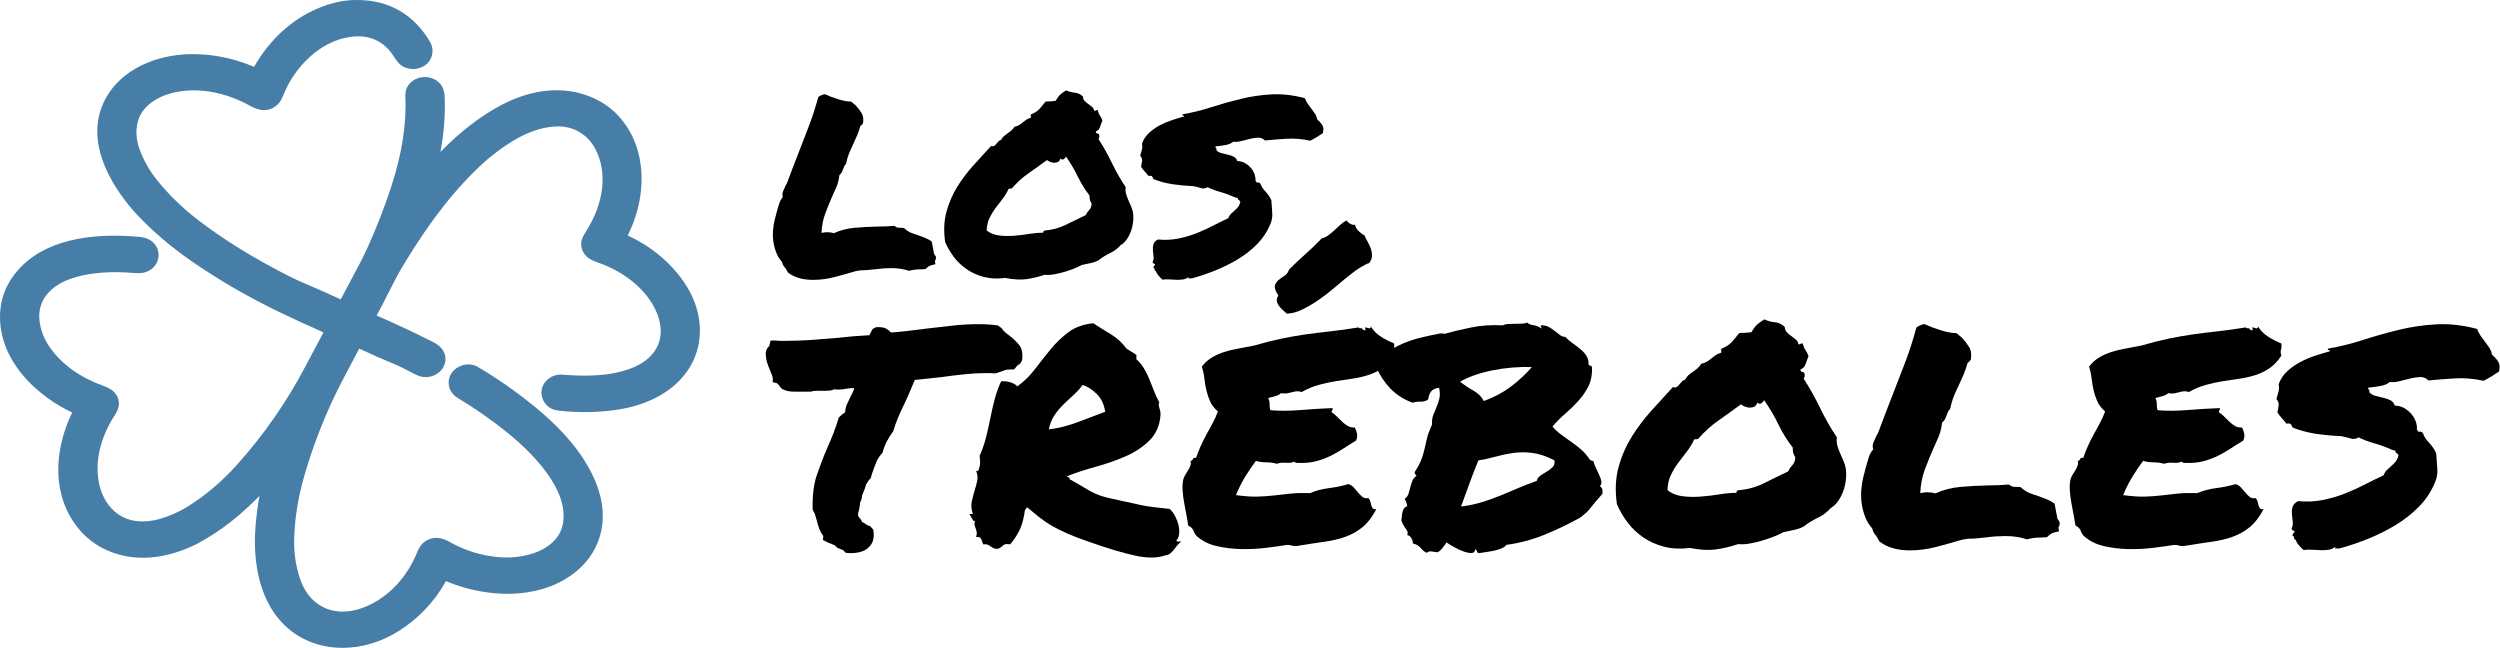
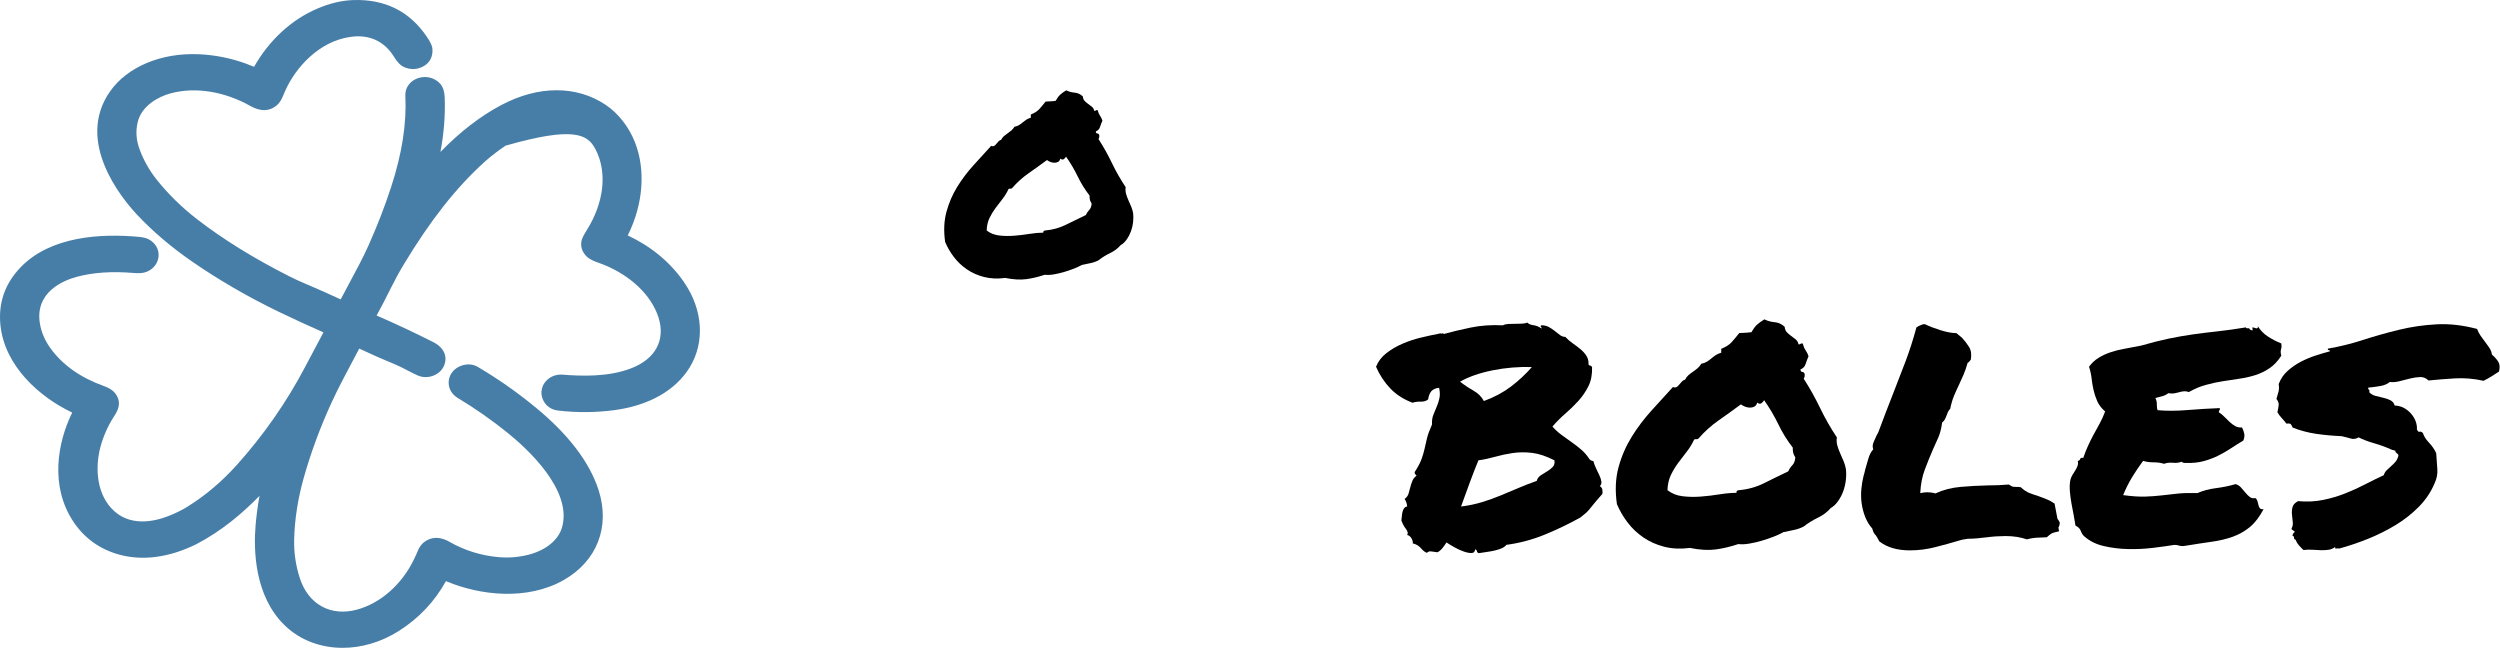
<svg xmlns="http://www.w3.org/2000/svg" width="602" height="156" viewBox="0 0 602 156" fill="none">
-   <path d="M189.089 64.517C188.919 64.36 188.769 64.174 188.641 63.959C188.512 63.745 188.409 63.459 188.321 63.106C187.729 62.439 187.26 61.672 186.92 60.809C186.58 59.946 186.348 59.05 186.22 58.13C186.091 57.21 186.07 56.276 186.158 55.332C186.24 54.388 186.39 53.506 186.606 52.681C186.735 52.291 186.838 51.876 186.925 51.442C187.137 50.699 187.348 49.96 187.564 49.235C187.775 48.511 188.095 47.91 188.517 47.438C188.347 47.004 188.368 46.537 188.579 46.022C188.79 45.512 189.001 45.041 189.218 44.607C189.3 44.487 189.367 44.383 189.408 44.282C189.449 44.187 189.491 44.097 189.537 44.016C190.047 42.643 190.547 41.318 191.031 40.04C191.52 38.763 191.994 37.538 192.463 36.36C193.313 34.201 194.126 32.08 194.915 30.002C195.697 27.918 196.408 25.702 197.047 23.347C197.387 23.109 197.686 22.956 197.938 22.875C198.021 22.837 198.129 22.799 198.258 22.756C198.386 22.718 198.536 22.699 198.706 22.699C199.597 23.133 200.648 23.533 201.858 23.905C203.069 24.277 204.094 24.462 204.943 24.462L206.025 25.344C206.576 25.936 207.055 26.55 207.457 27.199C207.859 27.847 207.977 28.681 207.807 29.701C207.555 30.054 207.339 30.273 207.169 30.349C206.916 31.255 206.638 32.046 206.339 32.733C206.041 33.419 205.742 34.077 205.448 34.706C205.108 35.412 204.789 36.122 204.495 36.827C204.197 37.533 203.944 38.4 203.733 39.42C203.481 39.697 203.321 39.931 203.254 40.126C203.192 40.321 203.115 40.517 203.032 40.717C202.945 40.951 202.842 41.199 202.713 41.451C202.584 41.709 202.394 41.933 202.141 42.128C201.971 43.343 201.719 44.335 201.379 45.102C201.039 45.87 200.699 46.623 200.359 47.371C199.767 48.744 199.216 50.112 198.706 51.466C198.196 52.82 197.897 54.364 197.815 56.09C198.324 55.971 198.788 55.913 199.216 55.913C199.767 55.913 200.297 55.994 200.807 56.147C202.337 55.441 204.001 55.008 205.804 54.85C207.606 54.693 209.399 54.598 211.181 54.555C212.665 54.555 214.045 54.498 215.317 54.379C215.74 54.655 216.018 54.803 216.147 54.822C216.276 54.841 216.487 54.85 216.786 54.85H217.167C217.295 54.85 217.46 54.869 217.677 54.908C218.269 55.456 218.841 55.842 219.397 56.056C219.948 56.271 220.541 56.481 221.179 56.676C221.73 56.871 222.271 57.081 222.802 57.296C223.332 57.51 223.853 57.796 224.363 58.149L224.934 61.152C225.274 61.586 225.424 61.877 225.382 62.034C225.382 62.348 225.295 62.625 225.125 62.858L225.254 63.626C224.445 63.783 223.92 63.95 223.662 64.126C223.405 64.303 223.131 64.532 222.833 64.803C222.364 64.841 221.921 64.861 221.499 64.861C220.649 64.861 219.778 64.98 218.887 65.213C217.615 64.784 216.214 64.565 214.684 64.565C214.092 64.565 213.484 64.584 212.871 64.622C212.258 64.66 211.65 64.722 211.058 64.799C210.419 64.879 209.785 64.946 209.147 65.004C208.508 65.061 207.874 65.094 207.236 65.094C206.726 65.175 206.365 65.232 206.154 65.27C205.943 65.308 205.732 65.371 205.515 65.447C204.073 65.88 202.512 66.309 200.838 66.743C199.159 67.177 197.475 67.392 195.78 67.392C193.277 67.392 191.263 66.8 189.733 65.623C189.563 65.27 189.434 65.032 189.351 64.918C189.264 64.799 189.182 64.665 189.099 64.508L189.089 64.517Z" fill="black" />
  <path d="M242.045 66.929C240.175 67.168 238.48 67.087 236.95 66.696C235.421 66.305 234.056 65.695 232.845 64.87C231.635 64.045 230.594 63.063 229.724 61.924C228.853 60.785 228.142 59.569 227.591 58.273C227.21 55.603 227.313 53.177 227.91 50.999C228.503 48.82 229.373 46.809 230.522 44.959C231.666 43.115 232.974 41.389 234.437 39.778C235.9 38.167 237.311 36.618 238.671 35.126C238.97 35.245 239.212 35.245 239.402 35.126C239.593 35.007 239.763 34.854 239.912 34.654C240.062 34.458 240.232 34.263 240.422 34.063C240.613 33.867 240.834 33.729 241.092 33.648C241.262 33.295 241.483 33 241.761 32.766C242.034 32.533 242.333 32.304 242.653 32.089C242.972 31.875 243.265 31.646 243.544 31.412C243.817 31.179 244.064 30.883 244.275 30.53C244.697 30.454 245.068 30.316 245.388 30.116C245.707 29.92 246.001 29.701 246.279 29.468C246.552 29.234 246.84 29.015 247.139 28.819C247.433 28.624 247.798 28.467 248.221 28.347V27.58C249.153 27.189 249.833 26.755 250.255 26.283C250.678 25.811 251.188 25.206 251.78 24.458C252.249 24.42 252.62 24.401 252.893 24.401C253.166 24.401 253.603 24.362 254.196 24.281C254.577 23.614 254.938 23.123 255.278 22.808C255.618 22.494 256.107 22.141 256.74 21.75C257.379 22.065 258.054 22.251 258.775 22.308C259.496 22.365 260.156 22.67 260.748 23.223C260.789 23.695 260.938 24.057 261.196 24.315C261.448 24.572 261.727 24.806 262.025 25.02C262.319 25.235 262.618 25.463 262.916 25.697C263.215 25.931 263.406 26.264 263.488 26.698C263.699 26.698 263.838 26.66 263.9 26.579C263.962 26.503 264.101 26.484 264.312 26.522C264.395 26.836 264.482 27.089 264.57 27.289C264.652 27.485 264.75 27.661 264.858 27.818C264.961 27.976 265.07 28.152 265.178 28.347C265.281 28.543 265.379 28.781 265.466 29.053C265.255 29.525 265.064 30.025 264.894 30.554C264.724 31.084 264.384 31.446 263.875 31.646C263.875 31.961 264.003 32.127 264.256 32.147C264.513 32.166 264.657 32.313 264.704 32.59C264.745 32.943 264.683 33.238 264.513 33.472C265.703 35.316 266.785 37.252 267.758 39.273C268.732 41.294 269.834 43.229 271.065 45.074C270.978 45.622 271.014 46.165 271.163 46.694C271.312 47.224 271.503 47.743 271.735 48.253C271.967 48.763 272.188 49.273 272.404 49.783C272.616 50.293 272.765 50.803 272.853 51.313C272.935 51.981 272.935 52.696 272.853 53.463C272.765 54.231 272.6 54.965 272.343 55.67C272.085 56.376 271.75 57.033 271.323 57.644C270.9 58.254 270.411 58.716 269.86 59.026C269.18 59.812 268.33 60.451 267.315 60.942C266.295 61.433 265.363 62.015 264.513 62.682C263.921 62.997 263.282 63.221 262.602 63.359C261.922 63.497 261.222 63.645 260.501 63.802C259.949 64.117 259.29 64.422 258.528 64.717C257.765 65.013 256.977 65.275 256.174 65.513C255.365 65.747 254.562 65.938 253.753 66.071C252.944 66.209 252.223 66.238 251.589 66.162C250.06 66.672 248.576 67.025 247.134 67.22C245.692 67.415 243.992 67.315 242.04 66.924L242.045 66.929ZM242.874 45.489C242.452 46.394 241.952 47.209 241.38 47.934C240.809 48.663 240.242 49.397 239.691 50.141C239.14 50.889 238.661 51.681 238.259 52.524C237.857 53.368 237.63 54.359 237.589 55.499C238.439 56.166 239.443 56.571 240.613 56.705C241.777 56.843 242.977 56.862 244.208 56.762C245.439 56.666 246.67 56.519 247.901 56.319C249.132 56.123 250.235 56.023 251.213 56.023C251.213 55.67 251.383 55.494 251.723 55.494C253.506 55.337 255.159 54.874 256.689 54.111C258.214 53.344 259.805 52.572 261.464 51.785C261.675 51.313 261.953 50.904 262.293 50.551C262.633 50.198 262.824 49.688 262.865 49.021C262.654 48.668 262.515 48.372 262.453 48.139C262.391 47.905 262.36 47.548 262.36 47.081C261.258 45.665 260.3 44.125 259.496 42.457C258.687 40.788 257.755 39.206 256.694 37.714C256.606 37.909 256.437 38.105 256.184 38.305C255.932 38.501 255.654 38.462 255.355 38.186C255.226 38.577 255.035 38.844 254.783 38.982C254.531 39.12 254.242 39.187 253.923 39.187C253.603 39.187 253.284 39.13 252.97 39.011C252.656 38.891 252.367 38.739 252.11 38.539C250.621 39.64 249.148 40.698 247.685 41.718C246.222 42.738 244.893 43.934 243.708 45.312C243.497 45.431 243.369 45.469 243.327 45.431C243.286 45.393 243.137 45.412 242.884 45.489H242.874Z" fill="black" />
-   <path d="M274.76 40.131C274.889 39.54 274.971 39.063 275.013 38.686C275.054 38.315 274.904 37.909 274.564 37.48C274.734 36.851 274.874 36.36 274.977 36.008C275.08 35.655 275.095 35.164 275.007 34.535C275.389 33.514 275.971 32.647 276.759 31.942C277.542 31.236 278.402 30.635 279.334 30.144C280.267 29.653 281.245 29.244 282.26 28.91C283.28 28.576 284.233 28.29 285.124 28.057C285.124 27.899 285.036 27.823 284.872 27.823C284.707 27.823 284.66 27.728 284.743 27.527C287.035 27.137 289.337 26.565 291.65 25.821C293.963 25.077 296.327 24.41 298.748 23.819C301.169 23.228 303.647 22.866 306.196 22.727C308.741 22.589 311.414 22.894 314.217 23.643C314.387 24.114 314.618 24.567 314.917 24.996C315.211 25.43 315.52 25.85 315.839 26.264C316.158 26.679 316.442 27.079 316.699 27.47C316.952 27.861 317.101 28.276 317.142 28.705C317.652 29.139 318.064 29.601 318.384 30.087C318.703 30.578 318.755 31.236 318.543 32.061C318.075 32.375 317.59 32.69 317.08 33.004C316.571 33.319 316.04 33.615 315.489 33.886C313.578 33.453 311.672 33.295 309.761 33.414C307.85 33.533 306.135 33.672 304.605 33.829C304.136 33.357 303.585 33.133 302.951 33.152C302.313 33.171 301.648 33.271 300.948 33.448C300.247 33.624 299.557 33.8 298.877 33.977C298.197 34.153 297.563 34.201 296.966 34.125C296.497 34.516 295.884 34.782 295.122 34.921C294.36 35.059 293.551 35.169 292.701 35.245C292.66 35.44 292.701 35.578 292.83 35.655C292.959 35.736 292.979 35.893 292.892 36.127C293.185 36.479 293.592 36.727 294.102 36.861C294.612 36.999 295.132 37.128 295.663 37.242C296.193 37.361 296.672 37.528 297.095 37.743C297.517 37.957 297.795 38.3 297.924 38.772C298.686 38.81 299.346 38.996 299.897 39.33C300.448 39.663 300.917 40.064 301.298 40.536C301.679 41.008 301.957 41.508 302.127 42.037C302.297 42.566 302.359 43.048 302.318 43.482C302.488 43.873 302.668 44.03 302.859 43.954C303.049 43.877 303.271 43.973 303.528 44.249C303.698 44.84 304.09 45.455 304.708 46.103C305.321 46.752 305.8 47.448 306.14 48.196C306.222 49.373 306.3 50.436 306.361 51.375C306.423 52.319 306.243 53.239 305.82 54.145C305.099 55.875 304.059 57.424 302.704 58.797C301.344 60.175 299.809 61.381 298.089 62.42C296.368 63.459 294.555 64.365 292.644 65.127C290.733 65.895 288.848 66.534 286.978 67.044C286.808 67.005 286.607 67.005 286.376 67.044C286.144 67.082 286.087 66.963 286.216 66.691C285.835 67.005 285.397 67.201 284.913 67.282C284.423 67.358 283.893 67.391 283.321 67.373C282.749 67.353 282.178 67.325 281.601 67.282C281.029 67.244 280.467 67.263 279.916 67.339C279.576 67.025 279.267 66.71 278.994 66.395C278.716 66.081 278.495 65.709 278.325 65.275C278.113 65.237 278.016 65.108 278.036 64.894C278.057 64.679 277.964 64.57 277.748 64.57C277.748 64.412 277.768 64.298 277.81 64.217C277.851 64.141 277.892 64.06 277.938 63.979C278.108 63.859 278.18 63.774 278.16 63.712C278.139 63.654 278.072 63.593 277.969 63.535C277.861 63.478 277.758 63.407 277.65 63.33C277.542 63.254 277.511 63.154 277.552 63.035C277.763 62.682 277.84 62.258 277.773 61.767C277.712 61.276 277.655 60.775 277.614 60.265C277.573 59.755 277.614 59.274 277.743 58.821C277.871 58.368 278.232 57.987 278.824 57.672C280.565 57.83 282.208 57.753 283.759 57.439C285.309 57.124 286.772 56.695 288.153 56.142C289.533 55.594 290.847 54.993 292.098 54.345C293.35 53.697 294.571 53.101 295.761 52.548C295.889 52.157 296.09 51.823 296.363 51.547C296.636 51.275 296.925 51.008 297.224 50.751C297.522 50.498 297.795 50.222 298.053 49.926C298.31 49.631 298.501 49.269 298.625 48.835C298.666 48.677 298.666 48.563 298.625 48.482C298.583 48.406 298.516 48.334 298.434 48.277C298.346 48.22 298.264 48.148 298.182 48.072C298.094 47.996 298.053 47.877 298.053 47.719C297.924 47.681 297.811 47.643 297.703 47.6C297.594 47.562 297.502 47.543 297.414 47.543C296.312 47.033 295.143 46.599 293.911 46.246C292.68 45.894 291.64 45.503 290.795 45.069C290.285 45.384 289.775 45.46 289.265 45.303C288.755 45.145 288.142 44.988 287.421 44.831C285.639 44.754 283.955 44.597 282.363 44.359C280.771 44.125 279.231 43.711 277.748 43.124C277.66 42.886 277.557 42.681 277.428 42.505C277.3 42.328 277.006 42.281 276.537 42.357C276.239 41.966 275.935 41.599 275.615 41.265C275.296 40.931 275.013 40.55 274.755 40.116L274.76 40.131Z" fill="black" />
-   <path d="M186.099 91.182C186.048 90.801 185.955 90.453 185.826 90.143C185.697 89.833 185.553 89.485 185.399 89.104C185.141 88.532 184.904 87.907 184.703 87.24C184.497 86.568 184.394 85.781 184.394 84.871C184.497 84.394 184.626 84.046 184.781 83.832C184.935 83.617 185.09 83.436 185.244 83.293L185.553 82.001H186.717C187.129 82.049 187.557 82.073 187.995 82.073H189.272C191.235 82.073 193.254 82.001 195.319 81.859C197.385 81.716 199.507 81.549 201.676 81.358C204.056 81.072 206.61 80.858 209.356 80.715C209.613 80.19 209.783 79.852 209.861 79.709C209.938 79.566 210.025 79.399 210.134 79.208L210.989 78.779C212.179 78.732 213.003 78.865 213.471 79.175C213.935 79.485 214.296 79.785 214.558 80.071C215.903 79.976 217.273 79.842 218.669 79.675C220.065 79.508 221.512 79.327 223.011 79.137C225.077 78.898 227.173 78.66 229.29 78.417C231.412 78.179 233.478 78.059 235.492 78.059C236.373 78.059 237.197 78.083 237.975 78.131C238.752 78.179 239.499 78.25 240.226 78.346L241.158 78.989C241.364 79.323 241.621 79.637 241.936 79.923C242.25 80.209 242.605 80.5 243.023 80.786C243.8 81.358 244.558 82.078 245.31 82.941C246.056 83.803 246.329 85.071 246.123 86.744L245.737 87.464C245.531 87.655 245.273 87.846 244.959 88.041L244.182 88.975H243.326C242.811 88.975 242.42 89.013 242.162 89.085C241.905 89.156 241.591 89.266 241.23 89.409C241.024 89.504 240.792 89.59 240.529 89.662C240.272 89.733 239.989 89.819 239.674 89.914C239.108 89.867 238.665 89.843 238.356 89.843H237.269C235.718 89.843 234.039 89.938 232.226 90.129C230.418 90.319 228.656 90.534 226.952 90.772C225.71 90.915 224.52 91.049 223.382 91.168C222.244 91.287 221.208 91.397 220.281 91.492C219.766 92.736 219.297 93.837 218.885 94.795C218.473 95.754 218.03 96.712 217.566 97.665C217.103 98.623 216.66 99.591 216.248 100.573C215.836 101.555 215.444 102.641 215.084 103.838C214.466 104.701 213.945 105.525 213.533 106.312C213.121 107.103 212.781 107.999 212.524 109.005C211.746 109.82 211.19 110.702 210.855 111.66C210.52 112.618 210.221 113.428 209.964 114.101L209.655 115.178C209.294 115.512 209.073 115.778 208.995 115.969C208.918 116.16 208.774 116.374 208.568 116.617C208.413 117.242 208.207 117.838 207.95 118.41C207.847 118.648 207.744 118.901 207.641 119.163C207.538 119.425 207.512 119.63 207.563 119.773C207.46 120.297 207.306 120.707 207.1 120.993C207.1 121.279 207.074 121.565 207.022 121.856C206.971 122.142 206.919 122.428 206.868 122.719C206.765 123.052 206.688 123.353 206.636 123.615C206.585 123.877 206.61 124.13 206.713 124.368C206.868 124.559 207.022 124.749 207.177 124.945C207.332 125.136 207.46 125.374 207.563 125.665C207.666 125.76 207.795 125.831 207.95 125.879C208.104 125.927 208.233 125.998 208.336 126.094C208.748 126.427 209.134 126.618 209.5 126.67L210.278 127.533C210.587 129.254 210.304 130.598 209.423 131.552C208.49 132.653 206.94 133.201 204.771 133.201L203.685 133.129C203.324 132.796 203.113 132.581 203.061 132.486C202.598 132.295 202.206 132.138 201.897 132.019C201.588 131.9 201.3 131.671 201.042 131.337C200.939 131.242 200.81 131.185 200.656 131.156C200.501 131.132 200.373 131.075 200.27 130.975C199.754 130.832 199.337 130.665 199.028 130.474L198.173 130.045C198.225 129.569 198.25 129.23 198.25 129.039C197.838 128.515 197.514 127.938 197.282 127.319C197.05 126.699 196.854 126.051 196.7 125.383C196.545 124.859 196.401 124.378 196.272 123.949C196.144 123.52 195.948 123.134 195.69 122.8C195.587 119.454 195.922 116.641 196.7 114.368C197.478 112.099 198.328 109.882 199.26 107.732C199.775 106.583 200.27 105.411 200.733 104.214C201.197 103.018 201.614 101.798 201.975 100.554L202.83 99.762C203.19 99.476 203.422 99.309 203.525 99.262C203.525 98.642 203.654 98.032 203.911 97.431C204.169 96.835 204.452 96.225 204.766 95.601C204.972 95.22 205.168 94.838 205.348 94.452C205.529 94.071 205.647 93.732 205.699 93.446C205.338 93.446 205.014 93.461 204.73 93.484C204.447 93.508 204.148 93.546 203.839 93.594C203.164 93.737 202.521 93.809 201.902 93.809C201.439 93.809 201.099 93.785 200.893 93.737C200.481 93.928 200.089 94.037 199.729 94.061C199.368 94.085 199.002 94.099 198.642 94.099H196.782C196.159 94.099 195.67 94.171 195.309 94.314H191.353C190.941 94.314 190.472 94.276 189.957 94.209C189.442 94.138 188.896 93.956 188.33 93.67L187.789 93.094C187.48 92.569 187.196 92.279 186.934 92.231L186.079 92.016V91.225L186.099 91.182Z" fill="black" />
-   <path d="M234.801 125.488C234.543 125.536 234.306 125.36 234.106 124.95C233.9 124.545 233.668 124.149 233.405 123.768H234.26C233.9 122.714 233.807 121.747 233.987 120.86C234.167 119.973 234.389 119.115 234.646 118.276C234.904 117.442 235.125 116.627 235.306 115.836C235.486 115.045 235.393 114.22 235.033 113.362C235.29 113.505 235.486 113.448 235.615 113.181C235.744 112.919 235.847 112.585 235.924 112.175C236.001 111.77 236.027 111.336 236.001 110.883C235.975 110.43 235.934 110.059 235.883 109.773C236.552 108.29 237.083 106.76 237.474 105.177C237.866 103.595 238.211 102.031 238.52 100.477C238.829 98.924 239.179 97.417 239.566 95.959C239.952 94.5 240.457 93.122 241.075 91.831C241.801 91.735 242.558 91.821 243.362 92.083C244.16 92.346 244.691 92.67 244.954 93.051C246.555 91.902 247.977 90.515 249.218 88.89C250.46 87.264 251.712 85.672 252.979 84.118C254.246 82.564 255.678 81.187 257.285 79.99C258.887 78.794 260.875 78.079 263.255 77.836C264.496 78.651 265.892 79.523 267.443 80.457C268.993 81.391 270.26 82.55 271.244 83.937C271.656 84.175 272.058 84.428 272.444 84.69C272.831 84.952 273.232 85.205 273.644 85.443V86.52C274.371 87.145 274.973 87.874 275.468 88.709C275.957 89.547 276.4 90.429 276.786 91.364C277.173 92.298 277.549 93.242 277.909 94.2C278.27 95.158 278.687 96.044 279.151 96.855C279.048 97.141 279.006 97.393 279.032 97.608C279.058 97.822 279.11 98.037 279.187 98.251C279.264 98.466 279.326 98.709 279.383 98.971C279.434 99.233 279.46 99.558 279.46 99.939C279.254 102.475 278.363 104.52 276.786 106.074C275.21 107.628 273.299 108.895 271.048 109.877C268.797 110.859 266.407 111.698 263.878 112.389C261.344 113.085 259.041 113.839 256.976 114.649C256.976 114.84 257.094 114.935 257.326 114.935C257.558 114.935 257.625 115.078 257.522 115.364C259.072 116.227 260.272 116.918 261.128 117.442C261.983 117.971 262.781 118.41 263.533 118.772C264.28 119.13 265.109 119.43 266.016 119.668C266.917 119.907 268.174 120.193 269.776 120.531C271.378 120.865 272.635 121.141 273.536 121.356C274.438 121.57 275.257 121.737 275.978 121.856C276.699 121.975 277.477 122.085 278.306 122.18C279.13 122.276 280.243 122.395 281.639 122.538C282.205 123.062 282.674 123.687 283.035 124.402C283.395 125.121 283.653 125.836 283.812 126.556C283.967 127.276 284.008 127.953 283.931 128.601C283.854 129.245 283.632 129.759 283.271 130.146C283.323 130.336 283.467 130.422 283.699 130.398C283.931 130.374 284.178 130.389 284.436 130.436C284.075 130.675 283.761 130.961 283.503 131.299C283.246 131.633 282.988 131.966 282.725 132.305C282.468 132.639 282.169 132.953 281.834 133.239C281.5 133.525 281.072 133.692 280.557 133.74C278.697 134.407 276.318 134.431 273.423 133.811C270.528 133.187 266.83 132.09 262.333 130.508C260.108 129.745 258.3 129.049 256.904 128.425C255.508 127.805 254.292 127.195 253.257 126.594C252.222 125.998 251.269 125.35 250.388 124.654C249.507 123.963 248.503 123.138 247.364 122.18C247.21 122.228 247.117 122.323 247.091 122.466C247.065 122.609 246.973 122.705 246.818 122.752C246.561 124.669 246.159 126.223 245.618 127.419C245.077 128.615 244.284 129.836 243.254 131.08C242.424 130.937 241.868 131.008 241.585 131.294C241.301 131.58 240.951 131.842 240.539 132.086C240.024 132.181 239.633 132.167 239.375 132.047C239.117 131.928 238.886 131.795 238.68 131.652C238.474 131.509 238.242 131.366 237.984 131.223C237.727 131.08 237.309 131.032 236.743 131.08C236.588 130.651 236.434 130.231 236.279 129.826C236.125 129.421 235.708 129.24 235.038 129.288C235.192 128.859 235.244 128.487 235.192 128.177C235.141 127.867 235.064 127.581 234.961 127.314C234.858 127.052 234.765 126.775 234.688 126.489C234.61 126.203 234.646 125.87 234.806 125.484L234.801 125.488ZM260.7 92.693C260.025 93.604 259.278 94.428 258.449 95.167C257.62 95.911 256.806 96.674 256.007 97.465C255.204 98.256 254.498 99.114 253.875 100.048C253.252 100.983 252.814 102.093 252.556 103.385C254.73 103.147 257.002 102.584 259.381 101.698C261.761 100.811 264.007 99.963 266.129 99.152C265.872 97.384 265.197 95.959 264.11 94.881C263.023 93.804 261.885 93.075 260.7 92.693Z" fill="black" />
-   <path d="M288.305 129.216C287.893 128.835 287.594 128.382 287.414 127.853C287.234 127.328 286.806 126.895 286.136 126.561C286.033 125.841 285.889 125.017 285.709 124.087C285.529 123.153 285.348 122.199 285.168 121.217C284.988 120.236 284.859 119.258 284.782 118.276C284.705 117.299 284.741 116.398 284.9 115.583C285.003 115.154 285.173 114.749 285.405 114.363C285.637 113.982 285.869 113.61 286.1 113.252C286.332 112.895 286.513 112.523 286.641 112.142C286.77 111.76 286.786 111.374 286.682 110.993C286.992 110.945 287.187 110.788 287.265 110.526C287.342 110.264 287.589 110.178 288.001 110.273C288.362 109.22 288.748 108.242 289.165 107.332C289.577 106.422 290.02 105.54 290.484 104.677C290.947 103.814 291.427 102.942 291.921 102.06C292.41 101.173 292.864 100.182 293.276 99.081C292.395 98.318 291.761 97.489 291.375 96.607C290.989 95.725 290.69 94.824 290.484 93.914C290.278 93.003 290.123 92.083 290.02 91.149C289.917 90.215 289.711 89.271 289.397 88.313C290.02 87.45 290.767 86.745 291.648 86.196C292.529 85.648 293.497 85.191 294.558 84.833C295.614 84.476 296.768 84.185 298.009 83.97C299.251 83.756 300.57 83.503 301.965 83.217C304.448 82.498 306.668 81.94 308.636 81.53C310.598 81.125 312.515 80.791 314.374 80.524C316.234 80.262 318.175 80.023 320.19 79.804C322.209 79.59 324.532 79.266 327.169 78.837C327.221 78.98 327.313 79.051 327.442 79.051H327.947C328.101 79.385 328.385 79.552 328.802 79.552C328.802 79.409 328.786 79.275 328.761 79.156C328.735 79.037 328.72 78.927 328.72 78.832C328.823 78.832 328.962 78.856 329.147 78.903C329.327 78.951 329.482 78.999 329.611 79.046C329.739 79.094 329.853 79.085 329.961 79.008C330.064 78.937 330.09 78.784 330.038 78.541C330.656 79.547 331.46 80.371 332.444 81.015C333.427 81.663 334.509 82.226 335.699 82.702C335.751 83.131 335.761 83.446 335.74 83.637C335.715 83.827 335.673 84.008 335.622 84.175C335.57 84.342 335.545 84.533 335.545 84.752C335.545 84.971 335.596 85.267 335.699 85.648C334.87 86.94 333.927 87.946 332.866 88.661C331.805 89.381 330.682 89.929 329.492 90.31C328.302 90.691 327.051 90.982 325.732 91.173C324.413 91.364 323.069 91.569 321.699 91.783C320.329 91.998 318.948 92.298 317.547 92.679C316.151 93.061 314.781 93.637 313.437 94.4C313.025 94.257 312.648 94.195 312.314 94.219C311.979 94.243 311.629 94.305 311.268 94.4C310.907 94.495 310.506 94.591 310.068 94.686C309.63 94.781 309.099 94.781 308.476 94.686C308.064 95.02 307.585 95.263 307.044 95.406C306.503 95.549 305.947 95.692 305.375 95.835C305.633 96.364 305.751 96.888 305.726 97.412C305.7 97.942 305.767 98.394 305.921 98.776C308.095 98.966 310.495 98.957 313.133 98.738C315.77 98.523 318.356 98.366 320.885 98.27C320.936 98.509 320.911 98.676 320.808 98.771C320.705 98.866 320.653 99.033 320.653 99.272C321.117 99.558 321.56 99.915 321.972 100.349C322.384 100.778 322.811 101.197 323.249 101.602C323.687 102.008 324.14 102.346 324.604 102.608C325.067 102.87 325.613 102.98 326.232 102.932C326.489 103.409 326.669 103.914 326.772 104.439C326.875 104.963 326.798 105.516 326.541 106.088C325.505 106.712 324.496 107.342 323.517 107.99C322.533 108.633 321.513 109.224 320.452 109.749C319.391 110.273 318.242 110.707 317.001 111.041C315.76 111.374 314.415 111.517 312.968 111.47H312.309C312.128 111.47 311.907 111.374 311.649 111.184C311.134 111.422 310.449 111.508 309.594 111.436C308.739 111.365 308.028 111.45 307.461 111.689C306.735 111.45 305.896 111.331 304.943 111.331C303.99 111.331 303.145 111.212 302.424 110.974C301.492 112.218 300.616 113.519 299.787 114.883C298.957 116.246 298.236 117.695 297.613 119.225C299.735 119.511 301.492 119.63 302.887 119.583C304.283 119.535 305.602 119.44 306.843 119.296C308.085 119.153 309.362 119.01 310.681 118.867C311.999 118.724 313.617 118.677 315.528 118.724C316.821 118.152 318.304 117.757 319.989 117.542C321.668 117.328 323.234 117.004 324.681 116.575C325.196 116.718 325.639 116.994 326 117.399C326.36 117.805 326.711 118.214 327.045 118.62C327.38 119.025 327.731 119.373 328.091 119.659C328.452 119.945 328.915 120.04 329.487 119.945C329.745 120.183 329.915 120.474 329.992 120.808C330.069 121.141 330.146 121.451 330.224 121.742C330.301 122.028 330.419 122.257 330.574 122.423C330.728 122.59 331.012 122.652 331.429 122.605C330.445 124.468 329.348 125.903 328.132 126.909C326.917 127.915 325.547 128.692 324.022 129.24C322.497 129.788 320.792 130.198 318.902 130.46C317.017 130.722 314.91 131.046 312.582 131.428C312.015 131.523 311.536 131.514 311.144 131.39C310.758 131.27 310.356 131.209 309.944 131.209C308.497 131.447 306.776 131.685 304.788 131.928C302.8 132.167 300.796 132.262 298.777 132.214C296.758 132.167 294.821 131.928 292.962 131.495C291.102 131.066 289.552 130.298 288.31 129.197L288.305 129.216ZM329.714 63.34C329.302 63.435 328.616 63.769 327.658 64.346C326.7 64.918 325.474 65.828 323.975 67.072C323.198 67.697 322.271 68.474 321.184 69.403C320.097 70.338 318.922 71.248 317.655 72.13C316.388 73.016 315.085 73.793 313.741 74.461C312.396 75.133 311.103 75.49 309.862 75.538C309.501 75.204 309.136 74.871 308.775 74.532C308.414 74.199 308.116 73.865 307.884 73.526C307.652 73.193 307.508 72.835 307.456 72.449C307.405 72.068 307.534 71.634 307.843 71.157C307.168 70.152 306.885 69.389 306.988 68.86C307.091 68.335 307.364 67.878 307.801 67.497C308.239 67.115 308.734 66.758 309.275 66.419C309.815 66.086 310.192 65.585 310.398 64.913C311.587 63.717 312.891 62.487 314.312 61.219C315.734 59.951 317.063 58.673 318.304 57.377C318.819 57.282 319.324 57.053 319.813 56.695C320.303 56.338 320.782 55.942 321.251 55.513L322.688 54.183C323.177 53.73 323.708 53.358 324.279 53.072C324.382 53.358 324.681 53.635 325.17 53.897C325.66 54.159 326.036 54.221 326.293 54.078C326.345 54.607 326.628 55.117 327.148 55.623C327.664 56.123 328.132 56.471 328.544 56.662C328.853 57.334 329.168 57.944 329.477 58.492C329.786 59.045 330.018 59.584 330.172 60.108C330.327 60.637 330.394 61.162 330.368 61.686C330.342 62.21 330.121 62.763 329.708 63.335L329.714 63.34Z" fill="black" />
  <path d="M340.186 96.998C338.012 96.183 336.219 95.039 334.798 93.552C333.376 92.069 332.227 90.324 331.347 88.313C331.862 87.021 332.691 85.934 333.829 85.048C334.968 84.161 336.245 83.408 337.667 82.788C339.089 82.169 340.598 81.663 342.205 81.282C343.807 80.901 345.357 80.562 346.856 80.276C347.165 80.371 347.32 80.371 347.32 80.276C347.32 80.181 347.449 80.228 347.706 80.419C349.566 79.895 351.714 79.38 354.145 78.875C356.576 78.374 359.157 78.193 361.897 78.336C362.258 78.145 362.695 78.036 363.216 78.012C363.731 77.988 364.277 77.974 364.843 77.974C365.41 77.974 365.956 77.964 366.471 77.936C366.986 77.912 367.429 77.826 367.79 77.683C368.099 78.017 368.568 78.222 369.186 78.293C369.809 78.365 370.453 78.617 371.122 79.046C371.328 79.094 371.328 79.008 371.122 78.794C370.916 78.579 370.942 78.422 371.2 78.327C371.869 78.327 372.467 78.47 372.982 78.756C373.497 79.042 373.976 79.366 374.419 79.723C374.857 80.081 375.274 80.405 375.66 80.691C376.047 80.977 376.474 81.12 376.938 81.12C377.401 81.644 377.958 82.135 378.607 82.593C379.251 83.05 379.874 83.513 380.466 83.994C381.059 84.471 381.553 85 381.939 85.572C382.326 86.144 382.521 86.792 382.521 87.507C382.47 87.793 382.573 87.965 382.831 88.008C383.088 88.055 383.268 88.198 383.371 88.437C383.423 90.205 383.124 91.74 382.48 93.027C381.831 94.319 381.017 95.501 380.039 96.578C379.055 97.656 378.009 98.671 376.897 99.629C375.784 100.587 374.764 101.617 373.832 102.713C374.455 103.433 375.161 104.091 375.964 104.687C376.763 105.287 377.582 105.869 378.406 106.445C379.23 107.017 380.023 107.628 380.77 108.276C381.517 108.924 382.151 109.653 382.671 110.464C382.825 110.75 383.16 110.94 383.68 111.036C383.835 111.613 384.056 112.194 384.34 112.795C384.623 113.395 384.896 113.967 385.154 114.516C385.411 115.064 385.566 115.555 385.617 115.988C385.669 116.417 385.54 116.78 385.231 117.066C385.591 117.256 385.797 117.557 385.854 117.962C385.906 118.367 385.906 118.691 385.854 118.93C384.716 120.221 383.938 121.132 383.526 121.656C383.114 122.18 382.8 122.567 382.594 122.805C382.388 123.043 382.182 123.262 381.975 123.448C381.769 123.634 381.301 124.025 380.58 124.597C377.839 126.127 374.98 127.505 372.008 128.725C369.036 129.945 365.946 130.77 362.742 131.199C362.484 131.533 362.108 131.809 361.619 132.024C361.124 132.238 360.573 132.419 359.95 132.562C359.327 132.705 358.667 132.824 357.972 132.92C357.277 133.015 356.638 133.11 356.071 133.206C355.814 133.11 355.67 132.953 355.644 132.739C355.618 132.524 355.474 132.367 355.216 132.272C355.165 132.848 354.892 133.144 354.402 133.168C353.913 133.192 353.305 133.082 352.579 132.844C351.853 132.605 351.106 132.267 350.328 131.838C349.55 131.409 348.881 131.004 348.309 130.618C348.051 131.047 347.727 131.504 347.34 131.981C346.954 132.457 346.552 132.796 346.14 132.987C345.414 132.891 344.889 132.82 344.549 132.772C344.214 132.724 343.889 132.844 343.58 133.13C343.168 132.939 342.854 132.734 342.648 132.519C342.442 132.305 342.236 132.09 342.03 131.871C341.824 131.657 341.592 131.466 341.329 131.299C341.072 131.132 340.68 130.975 340.165 130.832C340.268 130.594 340.191 130.222 339.933 129.721C339.676 129.221 339.31 128.921 338.846 128.825C339.104 128.444 339.001 127.953 338.537 127.352C338.074 126.756 337.708 126.075 337.451 125.307C337.502 124.974 337.538 124.626 337.569 124.268C337.595 123.911 337.646 123.577 337.724 123.262C337.801 122.953 337.919 122.676 338.074 122.438C338.228 122.199 338.486 122.033 338.852 121.937C338.8 121.318 338.594 120.717 338.234 120.145C338.697 119.811 339.011 119.392 339.166 118.891C339.32 118.391 339.465 117.876 339.593 117.347C339.722 116.823 339.892 116.308 340.098 115.803C340.304 115.302 340.639 114.883 341.108 114.549C341.005 114.406 340.902 114.287 340.799 114.191C340.696 114.096 340.644 113.929 340.644 113.691C341.422 112.494 341.963 111.479 342.272 110.64C342.581 109.806 342.828 108.991 343.008 108.2C343.189 107.408 343.384 106.56 343.591 105.654C343.797 104.744 344.214 103.6 344.832 102.208C344.78 101.345 344.883 100.582 345.141 99.91C345.399 99.243 345.671 98.58 345.955 97.937C346.238 97.293 346.46 96.607 346.614 95.892C346.769 95.172 346.743 94.338 346.537 93.38C345.656 93.475 345.028 93.761 344.636 94.243C344.25 94.719 344.003 95.368 343.9 96.178C343.436 96.559 342.838 96.74 342.117 96.717C341.391 96.693 340.747 96.779 340.181 96.969L340.186 96.998ZM368.877 88.384C365.673 88.289 362.52 88.551 359.414 89.176C356.313 89.8 353.702 90.706 351.58 91.902C352.615 92.717 353.686 93.432 354.799 94.057C355.912 94.681 356.751 95.515 357.318 96.569C359.801 95.658 361.969 94.5 363.834 93.089C365.693 91.678 367.372 90.11 368.877 88.389V88.384ZM374.306 110.845C372.338 109.839 370.545 109.244 368.918 109.053C367.29 108.862 365.74 108.872 364.266 109.091C362.793 109.306 361.382 109.606 360.038 109.987C358.693 110.368 357.349 110.659 356.004 110.85C355.33 112.475 354.634 114.272 353.908 116.232C353.182 118.195 352.486 120.107 351.817 121.971C353.676 121.732 355.386 121.375 356.937 120.893C358.487 120.417 359.986 119.878 361.433 119.277C362.881 118.682 364.303 118.081 365.698 117.485C367.094 116.889 368.542 116.327 370.041 115.798C370.195 115.221 370.53 114.768 371.05 114.434C371.565 114.101 372.086 113.777 372.601 113.467C373.116 113.157 373.559 112.809 373.919 112.428C374.28 112.046 374.409 111.517 374.306 110.85V110.845Z" fill="black" />
  <path d="M406.952 131.943C404.675 132.229 402.61 132.133 400.75 131.657C398.891 131.18 397.222 130.436 395.748 129.43C394.275 128.425 393.008 127.228 391.947 125.841C390.886 124.454 390.021 122.972 389.351 121.394C388.887 118.143 389.016 115.188 389.737 112.532C390.458 109.877 391.52 107.427 392.915 105.177C394.311 102.928 395.903 100.825 397.685 98.862C399.467 96.902 401.188 95.01 402.841 93.194C403.202 93.337 403.501 93.337 403.732 93.194C403.964 93.051 404.17 92.86 404.356 92.617C404.536 92.379 404.742 92.14 404.974 91.897C405.206 91.659 405.479 91.492 405.788 91.397C405.994 90.968 406.267 90.606 406.602 90.32C406.936 90.034 407.297 89.757 407.688 89.495C408.075 89.233 408.435 88.956 408.775 88.67C409.11 88.384 409.409 88.027 409.666 87.593C410.181 87.498 410.635 87.331 411.021 87.093C411.407 86.854 411.768 86.592 412.108 86.301C412.443 86.015 412.793 85.753 413.154 85.51C413.514 85.272 413.952 85.081 414.472 84.938V84.004C415.611 83.527 416.435 82.998 416.955 82.426C417.47 81.849 418.093 81.11 418.814 80.2C419.381 80.152 419.834 80.128 420.169 80.128C420.504 80.128 421.035 80.081 421.761 79.985C422.224 79.17 422.662 78.574 423.079 78.193C423.497 77.812 424.089 77.378 424.862 76.901C425.639 77.283 426.464 77.511 427.344 77.583C428.225 77.654 429.024 78.026 429.75 78.694C429.801 79.27 429.982 79.709 430.291 80.023C430.6 80.333 430.935 80.624 431.3 80.886C431.661 81.148 432.022 81.425 432.387 81.711C432.748 81.997 432.98 82.407 433.088 82.931C433.345 82.931 433.515 82.883 433.593 82.788C433.67 82.693 433.84 82.669 434.097 82.717C434.2 83.098 434.303 83.413 434.406 83.651C434.509 83.889 434.623 84.104 434.757 84.294C434.885 84.485 435.014 84.7 435.143 84.943C435.272 85.181 435.385 85.467 435.493 85.805C435.236 86.382 434.999 86.988 434.798 87.636C434.592 88.279 434.175 88.723 433.557 88.961C433.557 89.342 433.711 89.547 434.02 89.571C434.329 89.595 434.509 89.776 434.561 90.11C434.612 90.539 434.535 90.901 434.329 91.187C435.777 93.437 437.095 95.792 438.285 98.256C439.475 100.721 440.819 103.075 442.318 105.325C442.215 105.997 442.251 106.65 442.437 107.299C442.617 107.942 442.849 108.581 443.132 109.201C443.415 109.825 443.688 110.445 443.946 111.064C444.204 111.689 444.384 112.308 444.487 112.933C444.59 113.748 444.59 114.62 444.487 115.55C444.384 116.484 444.178 117.38 443.869 118.243C443.56 119.106 443.142 119.907 442.627 120.645C442.112 121.389 441.515 121.951 440.845 122.333C440.016 123.291 438.986 124.068 437.744 124.664C436.503 125.264 435.365 125.97 434.334 126.78C433.608 127.161 432.835 127.438 432.006 127.605C431.177 127.772 430.327 127.953 429.446 128.143C428.771 128.525 427.973 128.897 427.041 129.254C426.108 129.612 425.15 129.936 424.171 130.222C423.188 130.508 422.204 130.737 421.225 130.903C420.241 131.07 419.366 131.108 418.588 131.013C416.728 131.637 414.915 132.066 413.159 132.305C411.402 132.543 409.332 132.424 406.957 131.947L406.952 131.943ZM407.961 105.826C407.446 106.927 406.838 107.918 406.138 108.805C405.437 109.691 404.752 110.588 404.083 111.498C403.408 112.409 402.831 113.376 402.337 114.406C401.842 115.435 401.574 116.641 401.523 118.028C402.558 118.844 403.784 119.335 405.206 119.501C406.627 119.668 408.085 119.692 409.589 119.573C411.088 119.454 412.587 119.277 414.086 119.034C415.585 118.796 416.929 118.677 418.119 118.677C418.119 118.248 418.325 118.033 418.742 118.033C420.916 117.843 422.93 117.28 424.79 116.346C426.649 115.412 428.591 114.468 430.605 113.51C430.863 112.938 431.197 112.432 431.615 112.003C432.027 111.574 432.258 110.95 432.31 110.14C432.052 109.711 431.882 109.348 431.805 109.062C431.728 108.776 431.692 108.342 431.692 107.77C430.347 106.05 429.183 104.172 428.205 102.136C427.221 100.106 426.082 98.18 424.795 96.359C424.692 96.597 424.486 96.836 424.171 97.079C423.862 97.317 423.522 97.269 423.162 96.936C423.007 97.412 422.776 97.737 422.467 97.903C422.157 98.07 421.807 98.156 421.421 98.156C421.035 98.156 420.643 98.085 420.257 97.942C419.87 97.799 419.52 97.608 419.211 97.37C417.403 98.709 415.605 100.001 413.823 101.245C412.041 102.489 410.424 103.948 408.976 105.621C408.719 105.764 408.564 105.811 408.513 105.764C408.461 105.716 408.281 105.74 407.972 105.835L407.961 105.826Z" fill="black" />
  <path d="M451.774 129.001C451.568 128.811 451.388 128.582 451.234 128.32C451.079 128.058 450.95 127.71 450.847 127.281C450.121 126.465 449.554 125.536 449.142 124.483C448.73 123.429 448.442 122.342 448.287 121.217C448.133 120.092 448.107 118.958 448.21 117.809C448.313 116.66 448.493 115.583 448.751 114.582C448.905 114.105 449.034 113.6 449.137 113.076C449.395 112.165 449.652 111.269 449.915 110.383C450.173 109.496 450.559 108.767 451.079 108.195C450.873 107.67 450.899 107.094 451.156 106.474C451.414 105.854 451.671 105.277 451.934 104.753C452.037 104.61 452.114 104.477 452.166 104.357C452.217 104.238 452.269 104.129 452.32 104.033C452.939 102.36 453.546 100.744 454.144 99.19C454.736 97.636 455.318 96.14 455.89 94.705C456.925 92.074 457.92 89.49 458.878 86.954C459.836 84.418 460.701 81.716 461.474 78.846C461.886 78.56 462.252 78.369 462.561 78.269C462.664 78.222 462.792 78.174 462.947 78.126C463.101 78.079 463.282 78.055 463.488 78.055C464.575 78.579 465.852 79.07 467.325 79.528C468.798 79.985 470.05 80.209 471.085 80.209L472.404 81.287C473.074 82.006 473.656 82.759 474.15 83.546C474.64 84.337 474.784 85.353 474.578 86.597C474.269 87.026 474.011 87.293 473.8 87.388C473.491 88.489 473.151 89.457 472.79 90.296C472.43 91.135 472.064 91.935 471.704 92.698C471.291 93.561 470.9 94.419 470.539 95.282C470.179 96.144 469.865 97.198 469.607 98.437C469.298 98.771 469.102 99.062 469.025 99.3C468.948 99.538 468.855 99.777 468.752 100.02C468.649 100.306 468.52 100.606 468.366 100.916C468.211 101.226 467.979 101.502 467.67 101.741C467.464 103.223 467.155 104.434 466.738 105.363C466.326 106.297 465.909 107.217 465.497 108.128C464.77 109.801 464.101 111.465 463.483 113.114C462.859 114.763 462.499 116.641 462.396 118.748C463.019 118.605 463.586 118.534 464.101 118.534C464.77 118.534 465.419 118.629 466.037 118.82C467.897 117.957 469.926 117.433 472.126 117.242C474.32 117.051 476.509 116.932 478.678 116.884C480.486 116.884 482.165 116.813 483.721 116.67C484.236 117.004 484.576 117.185 484.73 117.209C484.885 117.232 485.142 117.247 485.508 117.247H485.972C486.126 117.247 486.332 117.27 486.59 117.318C487.316 117.99 488.011 118.457 488.686 118.715C489.356 118.977 490.082 119.23 490.86 119.468C491.53 119.706 492.189 119.959 492.838 120.221C493.482 120.483 494.115 120.831 494.739 121.26L495.434 124.921C495.846 125.445 496.026 125.808 495.975 125.998C495.975 126.38 495.872 126.718 495.666 127.004L495.82 127.938C494.837 128.129 494.193 128.334 493.884 128.549C493.575 128.763 493.235 129.039 492.874 129.373C492.302 129.421 491.761 129.445 491.246 129.445C490.211 129.445 489.155 129.588 488.068 129.874C486.518 129.349 484.813 129.082 482.948 129.082C482.222 129.082 481.485 129.106 480.738 129.154C479.986 129.202 479.25 129.273 478.529 129.368C477.751 129.464 476.978 129.55 476.2 129.621C475.423 129.693 474.65 129.731 473.872 129.731C473.249 129.826 472.811 129.897 472.553 129.945C472.296 129.993 472.038 130.064 471.776 130.16C470.019 130.684 468.118 131.213 466.074 131.737C464.029 132.262 461.973 132.529 459.908 132.529C456.858 132.529 454.401 131.809 452.542 130.374C452.336 129.945 452.181 129.654 452.078 129.511C451.975 129.368 451.872 129.202 451.769 129.011L451.774 129.001Z" fill="black" />
  <path d="M501.946 129.216C501.534 128.835 501.235 128.382 501.055 127.853C500.875 127.328 500.447 126.895 499.778 126.561C499.675 125.841 499.53 125.016 499.35 124.087C499.17 123.153 498.99 122.199 498.809 121.217C498.629 120.235 498.5 119.258 498.423 118.276C498.346 117.299 498.382 116.398 498.541 115.583C498.644 115.154 498.814 114.749 499.046 114.363C499.278 113.982 499.51 113.61 499.742 113.252C499.973 112.895 500.154 112.523 500.282 112.142C500.411 111.76 500.427 111.374 500.324 110.993C500.633 110.945 500.828 110.788 500.906 110.526C500.983 110.264 501.23 110.178 501.642 110.273C502.003 109.22 502.389 108.242 502.806 107.332C503.218 106.422 503.661 105.54 504.125 104.677C504.589 103.814 505.068 102.942 505.562 102.06C506.051 101.173 506.505 100.182 506.917 99.081C506.036 98.318 505.402 97.489 505.016 96.607C504.63 95.725 504.331 94.824 504.125 93.914C503.919 93.003 503.764 92.083 503.661 91.149C503.558 90.215 503.352 89.271 503.038 88.313C503.661 87.45 504.408 86.745 505.289 86.196C506.17 85.648 507.138 85.191 508.199 84.833C509.255 84.476 510.409 84.185 511.651 83.97C512.892 83.756 514.211 83.503 515.606 83.217C518.089 82.497 520.309 81.94 522.277 81.53C524.24 81.125 526.156 80.791 528.015 80.524C529.875 80.262 531.817 80.023 533.831 79.804C535.85 79.59 538.173 79.266 540.81 78.837C540.862 78.98 540.954 79.051 541.083 79.051H541.588C541.743 79.385 542.026 79.552 542.443 79.552C542.443 79.409 542.428 79.275 542.402 79.156C542.376 79.037 542.361 78.927 542.361 78.832C542.464 78.832 542.603 78.856 542.788 78.903C542.968 78.951 543.123 78.999 543.252 79.046C543.381 79.094 543.494 79.084 543.602 79.008C543.705 78.937 543.731 78.784 543.679 78.541C544.297 79.547 545.101 80.371 546.085 81.015C547.069 81.663 548.15 82.226 549.34 82.702C549.392 83.131 549.402 83.446 549.381 83.637C549.356 83.827 549.314 84.008 549.263 84.175C549.211 84.342 549.186 84.533 549.186 84.752C549.186 84.971 549.237 85.267 549.34 85.648C548.511 86.94 547.568 87.946 546.507 88.661C545.446 89.38 544.323 89.929 543.133 90.31C541.943 90.691 540.692 90.982 539.373 91.173C538.054 91.364 536.71 91.569 535.34 91.783C533.97 91.998 532.589 92.298 531.188 92.679C529.792 93.06 528.422 93.637 527.078 94.4C526.666 94.257 526.29 94.195 525.955 94.219C525.62 94.243 525.27 94.305 524.909 94.4C524.549 94.495 524.147 94.591 523.709 94.686C523.271 94.781 522.741 94.781 522.117 94.686C521.705 95.02 521.226 95.263 520.685 95.406C520.144 95.549 519.588 95.692 519.016 95.835C519.274 96.364 519.392 96.888 519.367 97.412C519.341 97.942 519.408 98.394 519.562 98.776C521.736 98.966 524.137 98.957 526.774 98.738C529.411 98.523 531.997 98.366 534.526 98.27C534.577 98.509 534.552 98.676 534.449 98.771C534.346 98.866 534.294 99.033 534.294 99.272C534.758 99.558 535.201 99.915 535.613 100.349C536.025 100.778 536.452 101.197 536.89 101.602C537.328 102.008 537.781 102.346 538.245 102.608C538.709 102.87 539.255 102.98 539.873 102.932C540.13 103.409 540.311 103.914 540.414 104.439C540.517 104.963 540.439 105.516 540.182 106.088C539.146 106.712 538.137 107.342 537.158 107.99C536.174 108.633 535.154 109.224 534.093 109.749C533.032 110.273 531.884 110.707 530.642 111.04C529.401 111.374 528.056 111.517 526.609 111.469H525.95C525.769 111.469 525.548 111.374 525.29 111.183C524.775 111.422 524.09 111.508 523.235 111.436C522.38 111.365 521.669 111.45 521.103 111.689C520.376 111.45 519.537 111.331 518.584 111.331C517.631 111.331 516.786 111.212 516.065 110.974C515.133 112.218 514.257 113.519 513.428 114.882C512.598 116.246 511.877 117.695 511.254 119.225C513.376 119.511 515.133 119.63 516.529 119.582C517.924 119.535 519.243 119.439 520.484 119.296C521.726 119.153 523.003 119.01 524.322 118.867C525.641 118.724 527.258 118.677 529.169 118.724C530.462 118.152 531.945 117.757 533.63 117.542C535.309 117.328 536.875 117.004 538.322 116.575C538.837 116.718 539.28 116.994 539.641 117.399C540.001 117.804 540.352 118.214 540.687 118.62C541.021 119.025 541.372 119.373 541.732 119.659C542.093 119.945 542.556 120.04 543.128 119.945C543.386 120.183 543.556 120.474 543.633 120.807C543.71 121.141 543.787 121.451 543.865 121.742C543.942 122.028 544.06 122.257 544.215 122.423C544.369 122.59 544.653 122.652 545.07 122.605C544.086 124.468 542.989 125.903 541.773 126.909C540.558 127.915 539.188 128.692 537.663 129.24C536.138 129.788 534.433 130.198 532.543 130.46C530.658 130.722 528.551 131.046 526.223 131.428C525.656 131.523 525.177 131.514 524.786 131.39C524.399 131.27 523.997 131.208 523.585 131.208C522.138 131.447 520.417 131.685 518.429 131.928C516.441 132.167 514.437 132.262 512.418 132.214C510.399 132.167 508.462 131.928 506.603 131.494C504.743 131.065 503.193 130.298 501.951 129.197L501.946 129.216Z" fill="black" />
  <path d="M548.398 99.295C548.553 98.576 548.656 97.994 548.707 97.536C548.759 97.084 548.578 96.593 548.166 96.064C548.372 95.296 548.542 94.7 548.671 94.271C548.8 93.842 548.815 93.242 548.712 92.479C549.176 91.235 549.887 90.181 550.845 89.323C551.803 88.461 552.848 87.731 553.987 87.135C555.125 86.54 556.315 86.034 557.556 85.629C558.798 85.224 559.962 84.876 561.044 84.59C561.044 84.399 560.941 84.304 560.735 84.304C560.529 84.304 560.477 84.185 560.58 83.947C563.372 83.47 566.174 82.774 568.992 81.864C571.809 80.953 574.694 80.143 577.64 79.423C580.586 78.703 583.61 78.265 586.711 78.098C589.812 77.931 593.072 78.303 596.482 79.208C596.688 79.78 596.972 80.333 597.337 80.858C597.698 81.382 598.074 81.897 598.46 82.402C598.847 82.907 599.197 83.394 599.506 83.875C599.815 84.352 599.995 84.857 600.047 85.381C600.67 85.91 601.17 86.473 601.561 87.069C601.947 87.669 602.014 88.47 601.757 89.471C601.185 89.853 600.593 90.239 599.975 90.62C599.351 91.001 598.707 91.364 598.038 91.697C595.71 91.173 593.387 90.977 591.058 91.12C588.73 91.263 586.639 91.43 584.779 91.621C584.208 91.044 583.538 90.772 582.76 90.796C581.982 90.82 581.168 90.939 580.319 91.154C579.463 91.368 578.624 91.583 577.8 91.797C576.97 92.012 576.198 92.074 575.471 91.978C574.905 92.455 574.153 92.779 573.22 92.946C572.288 93.113 571.309 93.246 570.274 93.342C570.223 93.58 570.274 93.747 570.429 93.842C570.583 93.938 570.609 94.128 570.506 94.419C570.867 94.848 571.361 95.148 571.979 95.315C572.602 95.482 573.231 95.639 573.88 95.782C574.524 95.925 575.106 96.13 575.626 96.392C576.141 96.655 576.481 97.074 576.636 97.646C577.568 97.694 578.366 97.922 579.041 98.328C579.711 98.733 580.283 99.224 580.746 99.801C581.21 100.377 581.544 100.988 581.756 101.631C581.962 102.275 582.039 102.866 581.987 103.39C582.193 103.867 582.415 104.062 582.647 103.962C582.879 103.867 583.152 103.986 583.461 104.319C583.667 105.039 584.146 105.792 584.893 106.579C585.639 107.37 586.222 108.219 586.639 109.124C586.742 110.559 586.835 111.851 586.912 113C586.989 114.148 586.768 115.273 586.252 116.37C585.372 118.477 584.104 120.364 582.451 122.037C580.798 123.71 578.923 125.183 576.831 126.451C574.74 127.719 572.525 128.82 570.202 129.755C567.874 130.689 565.577 131.466 563.3 132.086C563.094 132.038 562.846 132.038 562.563 132.086C562.28 132.133 562.213 131.99 562.367 131.657C561.904 132.038 561.373 132.276 560.776 132.376C560.183 132.472 559.534 132.51 558.839 132.486C558.139 132.462 557.443 132.424 556.743 132.376C556.047 132.329 555.357 132.353 554.687 132.448C554.275 132.066 553.899 131.68 553.564 131.299C553.23 130.918 552.957 130.465 552.751 129.936C552.493 129.888 552.375 129.736 552.4 129.469C552.426 129.206 552.308 129.073 552.05 129.073C552.05 128.882 552.076 128.739 552.127 128.644C552.179 128.549 552.23 128.453 552.282 128.358C552.488 128.215 552.581 128.105 552.555 128.034C552.529 127.962 552.452 127.891 552.323 127.819C552.194 127.748 552.066 127.667 551.937 127.567C551.808 127.471 551.767 127.352 551.818 127.209C552.076 126.78 552.169 126.265 552.091 125.665C552.014 125.069 551.947 124.459 551.896 123.834C551.844 123.215 551.896 122.628 552.05 122.075C552.205 121.527 552.642 121.06 553.369 120.674C555.486 120.865 557.489 120.769 559.38 120.388C561.265 120.007 563.052 119.478 564.732 118.81C566.411 118.143 568.013 117.414 569.538 116.622C571.062 115.831 572.551 115.102 573.998 114.434C574.153 113.958 574.4 113.548 574.735 113.214C575.07 112.88 575.42 112.556 575.781 112.246C576.141 111.937 576.481 111.603 576.79 111.241C577.099 110.878 577.331 110.44 577.491 109.911C577.542 109.72 577.542 109.577 577.491 109.482C577.439 109.386 577.362 109.301 577.259 109.229C577.156 109.158 577.053 109.077 576.95 108.977C576.847 108.881 576.795 108.738 576.795 108.548C576.641 108.5 576.497 108.452 576.368 108.405C576.239 108.357 576.121 108.333 576.017 108.333C574.673 107.713 573.251 107.184 571.752 106.755C570.254 106.326 568.986 105.845 567.951 105.32C567.328 105.702 566.71 105.797 566.092 105.606C565.468 105.416 564.721 105.225 563.841 105.03C561.667 104.934 559.617 104.744 557.675 104.458C555.738 104.172 553.863 103.666 552.055 102.951C551.952 102.665 551.823 102.413 551.669 102.198C551.514 101.984 551.154 101.922 550.582 102.017C550.221 101.54 549.845 101.097 549.459 100.687C549.073 100.282 548.723 99.815 548.413 99.291L548.398 99.295Z" fill="black" />
-   <path d="M164.738 67.973C161.401 63.14 156.837 59.35 151.161 56.695C154.895 49.221 155.544 40.898 152.86 34.167C151.408 30.511 148.853 27.261 145.85 25.249C138.819 20.54 129.66 20.558 120.718 25.292C115.681 27.956 110.777 31.741 106.059 36.594C106.903 32.075 107.249 27.68 107.084 23.466C107.032 22.036 106.692 20.973 106.048 20.225C104.756 18.714 102.577 18.151 100.624 18.828C98.698 19.495 97.513 21.154 97.606 23.061C97.936 29.73 96.828 36.885 94.217 44.935C92.702 49.602 90.853 54.378 88.731 59.117C87.412 62.062 85.81 65.037 84.26 67.916C83.518 69.289 82.761 70.7 82.04 72.091C79.449 70.881 76.683 69.656 73.809 68.44C72.258 67.782 70.878 67.153 69.719 66.562C61.132 62.22 53.627 57.572 47.41 52.753C43.732 49.902 40.477 46.704 37.731 43.258C35.985 41.065 34.61 38.634 33.641 36.041C32.776 33.715 32.627 31.503 33.188 29.286C34.131 25.573 37.917 23.323 41.151 22.46C47.049 20.883 54.034 22.003 60.313 25.53C62.724 26.884 64.82 26.855 66.556 25.435C67.524 24.648 67.936 23.643 68.379 22.575C68.493 22.298 68.616 22.008 68.755 21.698C71.135 16.445 76.678 9.934 84.476 8.871C88.942 8.26 92.532 9.91 94.845 13.633C95.669 14.962 96.385 15.72 97.168 16.087C98.703 16.817 100.295 16.807 101.778 16.064C103.452 15.225 104.287 13.69 104.127 11.735C104.07 11.025 103.674 10.172 102.808 8.89C98.662 2.721 92.671 -0.267 84.955 0.019C82.241 0.119 79.367 0.81 76.42 2.068C70.182 4.728 64.82 9.671 61.184 16.087C60.246 15.711 59.602 15.458 59.247 15.329C55.538 13.976 51.659 13.213 47.724 13.056C38.761 12.689 30.633 16.121 26.507 22.003C18.049 34.039 29.284 47.71 32.925 51.614C36.696 55.656 41.182 59.474 46.246 62.973C52.715 67.439 59.726 71.505 67.092 75.061C70.703 76.806 74.324 78.474 77.888 80.033C75.076 85.329 73.613 88.093 73.489 88.322C69.034 96.797 63.502 104.744 57.047 111.936C53.426 115.974 49.388 119.382 45.046 122.071C43.768 122.862 42.233 123.61 40.487 124.287C37.196 125.574 31.04 127.028 26.775 122.352C23.046 118.257 22.994 112.046 24.195 107.599C24.89 105.015 25.982 102.556 27.445 100.291C28.223 99.085 29.521 97.069 27.759 94.729C27.208 93.999 26.306 93.413 24.998 92.951C19.368 90.944 15.036 87.865 12.11 83.794C10.776 81.939 9.931 79.933 9.597 77.84C8.391 70.271 15.361 67.516 18.41 66.681C22.371 65.599 26.904 65.289 32.276 65.737C33.564 65.847 34.512 65.761 35.259 65.471C36.943 64.822 38.066 63.373 38.19 61.686C38.308 60.032 37.417 58.487 35.851 57.648C35.254 57.329 34.491 57.129 33.523 57.043C24.498 56.199 12.213 56.79 4.92 64.407C1.201 68.288 -0.422 72.93 0.093 78.198C1.067 88.179 9.597 95.634 17.261 99.286C17.302 99.305 17.344 99.329 17.385 99.348C13.754 106.731 12.054 117.127 17.632 125.565C20.249 129.521 23.922 132.195 28.557 133.511C34.254 135.127 40.719 134.278 47.286 131.037C53.467 127.814 58.474 123.51 62.487 119.401C62.064 121.751 61.75 124.106 61.549 126.427C61.039 132.419 61.266 143.521 68.555 150.585C72.263 154.179 77.249 156 82.514 156C87.01 156 91.713 154.665 95.984 151.972C100.825 148.917 104.653 144.87 107.383 139.936C107.558 140.003 107.728 140.07 107.892 140.141C115.511 143.259 126.843 144.765 135.795 139.645C143.759 135.098 146.963 126.828 144.155 118.062C141.987 111.283 136.815 104.515 128.78 97.946C124.396 94.357 119.781 91.13 115.068 88.36C113.883 87.664 112.508 87.559 111.096 88.055C109.412 88.651 108.248 90.033 108.057 91.673C107.867 93.318 108.691 94.905 110.2 95.815C114.383 98.332 118.411 101.145 122.176 104.181C126.961 108.033 137.825 117.957 135.363 126.904C134.518 129.974 131.535 132.457 127.389 133.544C125.04 134.164 122.604 134.369 120.147 134.164C115.959 133.811 111.993 132.591 108.356 130.541C107.434 130.021 104.977 128.634 102.36 130.369C101.531 130.922 100.908 131.78 100.465 132.972C100.372 133.215 100.145 133.744 99.589 134.879C96.684 140.813 91.585 145.27 85.949 146.8C79.675 148.502 74.293 145.57 72.232 139.321C71.228 136.271 70.759 133.115 70.831 129.94C70.945 125.102 71.722 120.078 73.154 115.016C74.859 108.981 77.095 102.927 79.799 97.026C80.634 95.196 81.653 93.141 82.818 90.92L86.501 83.942C89.421 85.314 92.414 86.635 95.417 87.869C96.251 88.213 97.204 88.713 98.126 89.195C99.038 89.671 99.898 90.119 100.691 90.453C101.794 90.915 103.107 90.925 104.297 90.477C105.508 90.019 106.466 89.147 106.914 88.079C107.856 85.853 106.883 83.679 104.385 82.411C99.909 80.142 95.309 77.978 90.688 75.976C91.883 73.793 92.986 71.672 93.98 69.646C95.005 67.563 96.097 65.552 97.235 63.669C103.669 52.996 109.865 45.141 116.732 38.939C118.081 37.719 119.76 36.422 121.728 35.078C126.127 32.07 130.309 30.507 134.168 30.435C138.16 30.378 141.487 32.342 143.352 35.86C146.298 41.427 145.494 48.792 141.209 55.56C140.483 56.705 140.112 57.496 140.004 58.125C139.772 59.45 140.199 60.699 141.245 61.738C142.043 62.534 143.259 62.968 144.33 63.349C144.603 63.445 144.866 63.54 145.108 63.635C151.794 66.267 156.816 71.038 158.552 76.396C160.329 81.901 157.805 86.52 151.799 88.761C146.406 90.772 140.235 90.596 135.455 90.215C133.889 90.091 132.37 90.706 131.391 91.859C130.402 93.022 130.114 94.547 130.624 95.944C131.231 97.608 132.566 98.642 134.389 98.861C138.87 99.391 143.408 99.357 147.885 98.771C156.219 97.674 162.678 94.018 166.078 88.47C169.792 82.407 169.271 74.546 164.718 67.963L164.738 67.973Z" fill="#477EA8" />
+   <path d="M164.738 67.973C161.401 63.14 156.837 59.35 151.161 56.695C154.895 49.221 155.544 40.898 152.86 34.167C151.408 30.511 148.853 27.261 145.85 25.249C138.819 20.54 129.66 20.558 120.718 25.292C115.681 27.956 110.777 31.741 106.059 36.594C106.903 32.075 107.249 27.68 107.084 23.466C107.032 22.036 106.692 20.973 106.048 20.225C104.756 18.714 102.577 18.151 100.624 18.828C98.698 19.495 97.513 21.154 97.606 23.061C97.936 29.73 96.828 36.885 94.217 44.935C92.702 49.602 90.853 54.378 88.731 59.117C87.412 62.062 85.81 65.037 84.26 67.916C83.518 69.289 82.761 70.7 82.04 72.091C79.449 70.881 76.683 69.656 73.809 68.44C72.258 67.782 70.878 67.153 69.719 66.562C61.132 62.22 53.627 57.572 47.41 52.753C43.732 49.902 40.477 46.704 37.731 43.258C35.985 41.065 34.61 38.634 33.641 36.041C32.776 33.715 32.627 31.503 33.188 29.286C34.131 25.573 37.917 23.323 41.151 22.46C47.049 20.883 54.034 22.003 60.313 25.53C62.724 26.884 64.82 26.855 66.556 25.435C67.524 24.648 67.936 23.643 68.379 22.575C68.493 22.298 68.616 22.008 68.755 21.698C71.135 16.445 76.678 9.934 84.476 8.871C88.942 8.26 92.532 9.91 94.845 13.633C95.669 14.962 96.385 15.72 97.168 16.087C98.703 16.817 100.295 16.807 101.778 16.064C103.452 15.225 104.287 13.69 104.127 11.735C104.07 11.025 103.674 10.172 102.808 8.89C98.662 2.721 92.671 -0.267 84.955 0.019C82.241 0.119 79.367 0.81 76.42 2.068C70.182 4.728 64.82 9.671 61.184 16.087C60.246 15.711 59.602 15.458 59.247 15.329C55.538 13.976 51.659 13.213 47.724 13.056C38.761 12.689 30.633 16.121 26.507 22.003C18.049 34.039 29.284 47.71 32.925 51.614C36.696 55.656 41.182 59.474 46.246 62.973C52.715 67.439 59.726 71.505 67.092 75.061C70.703 76.806 74.324 78.474 77.888 80.033C75.076 85.329 73.613 88.093 73.489 88.322C69.034 96.797 63.502 104.744 57.047 111.936C53.426 115.974 49.388 119.382 45.046 122.071C43.768 122.862 42.233 123.61 40.487 124.287C37.196 125.574 31.04 127.028 26.775 122.352C23.046 118.257 22.994 112.046 24.195 107.599C24.89 105.015 25.982 102.556 27.445 100.291C28.223 99.085 29.521 97.069 27.759 94.729C27.208 93.999 26.306 93.413 24.998 92.951C19.368 90.944 15.036 87.865 12.11 83.794C10.776 81.939 9.931 79.933 9.597 77.84C8.391 70.271 15.361 67.516 18.41 66.681C22.371 65.599 26.904 65.289 32.276 65.737C33.564 65.847 34.512 65.761 35.259 65.471C36.943 64.822 38.066 63.373 38.19 61.686C38.308 60.032 37.417 58.487 35.851 57.648C35.254 57.329 34.491 57.129 33.523 57.043C24.498 56.199 12.213 56.79 4.92 64.407C1.201 68.288 -0.422 72.93 0.093 78.198C1.067 88.179 9.597 95.634 17.261 99.286C17.302 99.305 17.344 99.329 17.385 99.348C13.754 106.731 12.054 117.127 17.632 125.565C20.249 129.521 23.922 132.195 28.557 133.511C34.254 135.127 40.719 134.278 47.286 131.037C53.467 127.814 58.474 123.51 62.487 119.401C62.064 121.751 61.75 124.106 61.549 126.427C61.039 132.419 61.266 143.521 68.555 150.585C72.263 154.179 77.249 156 82.514 156C87.01 156 91.713 154.665 95.984 151.972C100.825 148.917 104.653 144.87 107.383 139.936C107.558 140.003 107.728 140.07 107.892 140.141C115.511 143.259 126.843 144.765 135.795 139.645C143.759 135.098 146.963 126.828 144.155 118.062C141.987 111.283 136.815 104.515 128.78 97.946C124.396 94.357 119.781 91.13 115.068 88.36C113.883 87.664 112.508 87.559 111.096 88.055C109.412 88.651 108.248 90.033 108.057 91.673C107.867 93.318 108.691 94.905 110.2 95.815C114.383 98.332 118.411 101.145 122.176 104.181C126.961 108.033 137.825 117.957 135.363 126.904C134.518 129.974 131.535 132.457 127.389 133.544C125.04 134.164 122.604 134.369 120.147 134.164C115.959 133.811 111.993 132.591 108.356 130.541C107.434 130.021 104.977 128.634 102.36 130.369C101.531 130.922 100.908 131.78 100.465 132.972C100.372 133.215 100.145 133.744 99.589 134.879C96.684 140.813 91.585 145.27 85.949 146.8C79.675 148.502 74.293 145.57 72.232 139.321C71.228 136.271 70.759 133.115 70.831 129.94C70.945 125.102 71.722 120.078 73.154 115.016C74.859 108.981 77.095 102.927 79.799 97.026C80.634 95.196 81.653 93.141 82.818 90.92L86.501 83.942C89.421 85.314 92.414 86.635 95.417 87.869C96.251 88.213 97.204 88.713 98.126 89.195C99.038 89.671 99.898 90.119 100.691 90.453C101.794 90.915 103.107 90.925 104.297 90.477C105.508 90.019 106.466 89.147 106.914 88.079C107.856 85.853 106.883 83.679 104.385 82.411C99.909 80.142 95.309 77.978 90.688 75.976C91.883 73.793 92.986 71.672 93.98 69.646C95.005 67.563 96.097 65.552 97.235 63.669C103.669 52.996 109.865 45.141 116.732 38.939C118.081 37.719 119.76 36.422 121.728 35.078C138.16 30.378 141.487 32.342 143.352 35.86C146.298 41.427 145.494 48.792 141.209 55.56C140.483 56.705 140.112 57.496 140.004 58.125C139.772 59.45 140.199 60.699 141.245 61.738C142.043 62.534 143.259 62.968 144.33 63.349C144.603 63.445 144.866 63.54 145.108 63.635C151.794 66.267 156.816 71.038 158.552 76.396C160.329 81.901 157.805 86.52 151.799 88.761C146.406 90.772 140.235 90.596 135.455 90.215C133.889 90.091 132.37 90.706 131.391 91.859C130.402 93.022 130.114 94.547 130.624 95.944C131.231 97.608 132.566 98.642 134.389 98.861C138.87 99.391 143.408 99.357 147.885 98.771C156.219 97.674 162.678 94.018 166.078 88.47C169.792 82.407 169.271 74.546 164.718 67.963L164.738 67.973Z" fill="#477EA8" />
</svg>